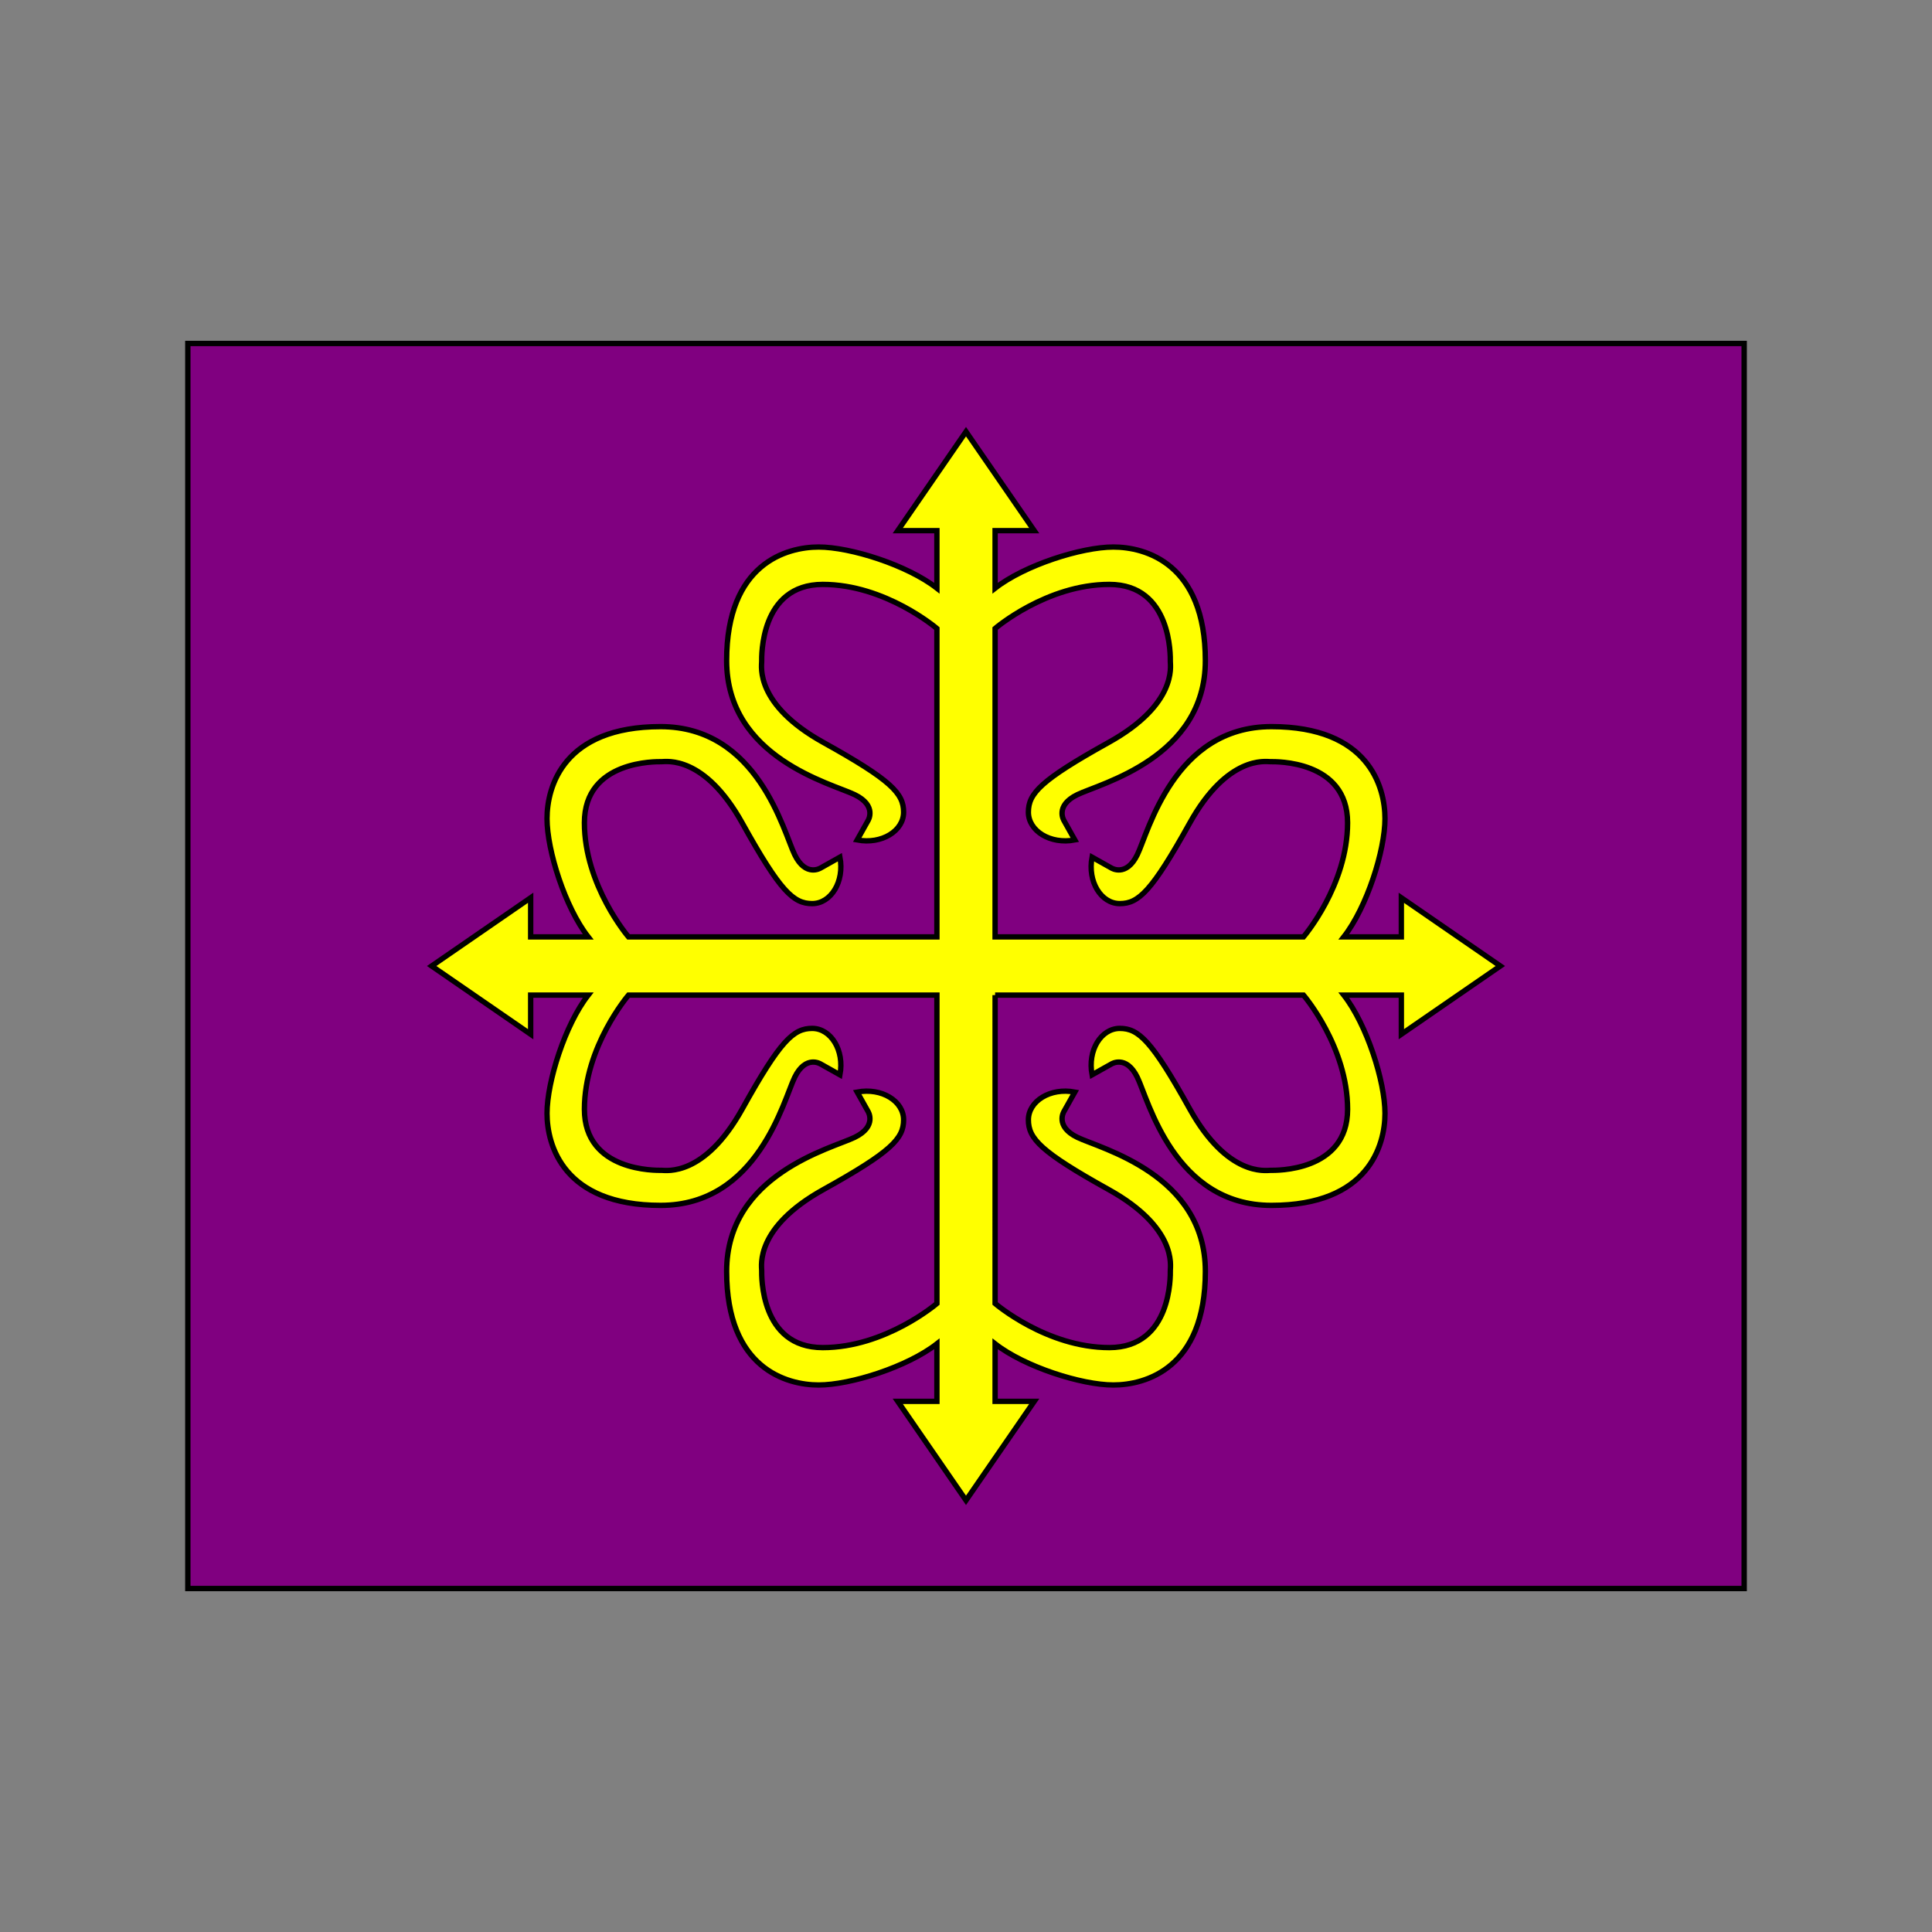
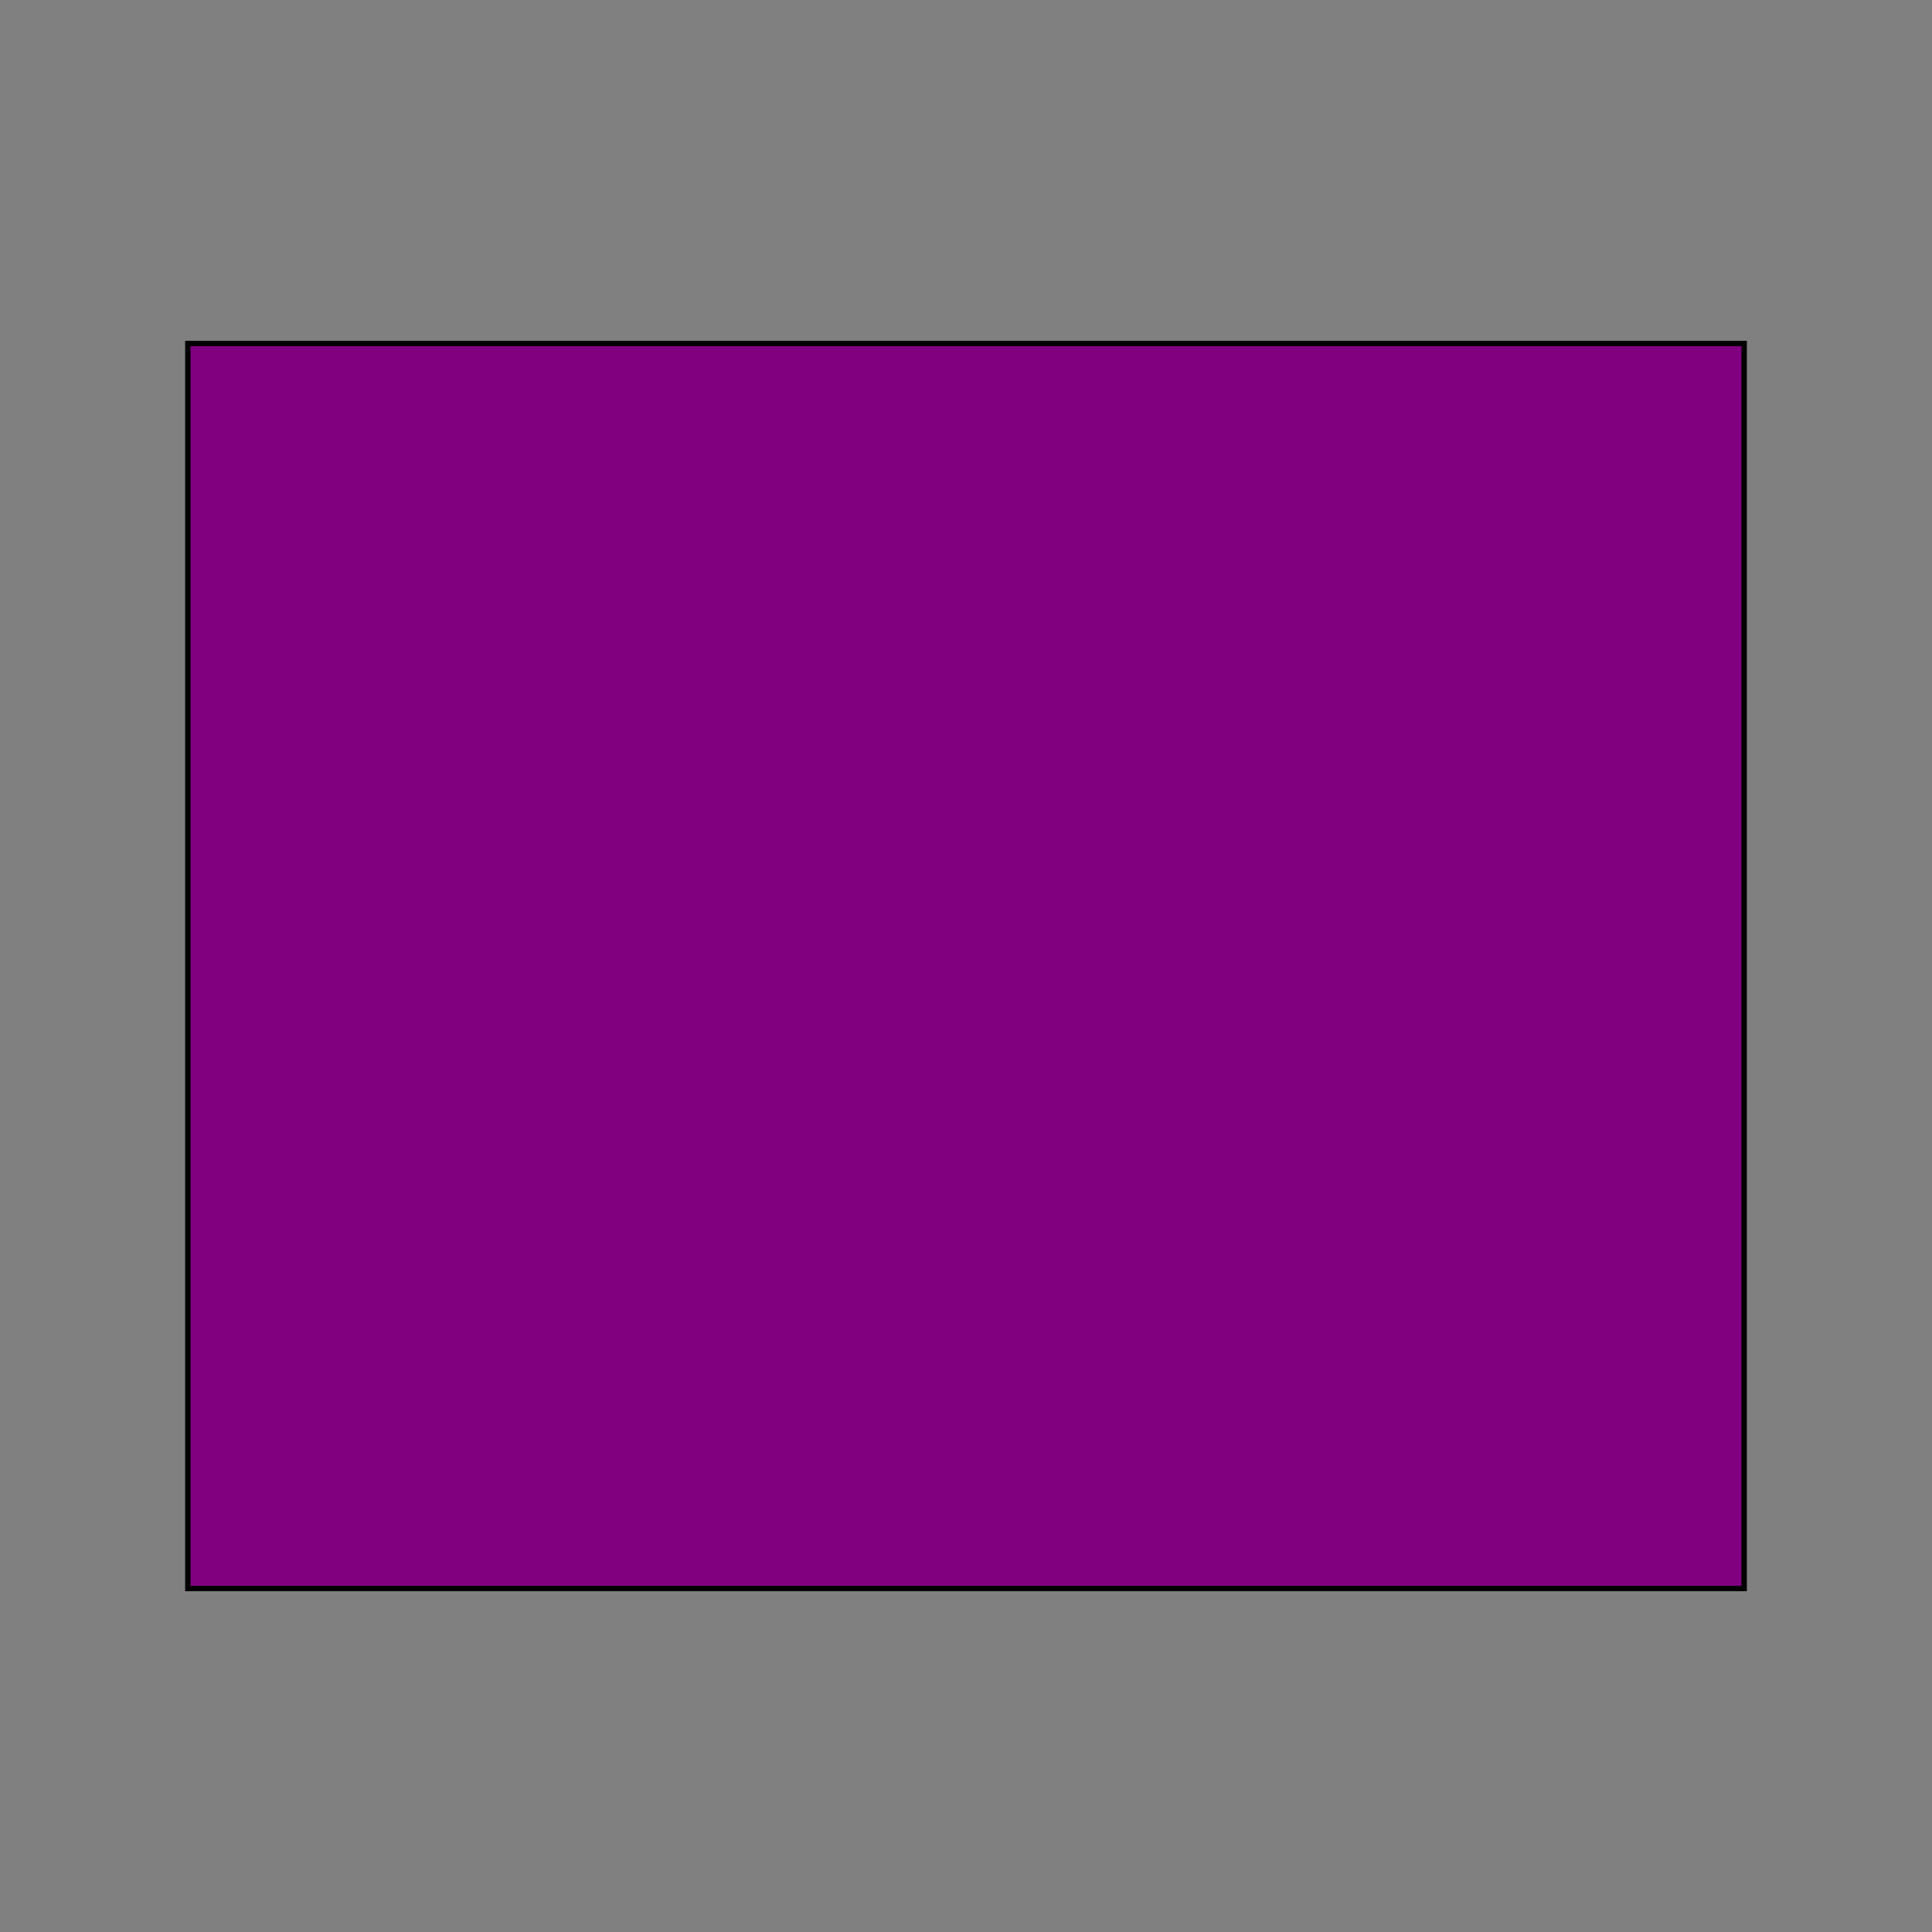
<svg xmlns="http://www.w3.org/2000/svg" version="1.1" id="Layer_3" x="0px" y="0px" width="360px" height="360px" viewBox="0 0 360 360" enable-background="new 0 0 360 360" xml:space="preserve">
  <rect x="0" y="0" width="360" height="360" fill="#808080" stroke="none" />
  <rect id="Field_1_" x="35" y="64" fill="#800080" stroke="#000000" stroke-miterlimit="10" width="290" height="232" />
-   <path fill="#FFFF00" stroke="#000000" stroke-miterlimit="10" d="M185.423,185.424h57.465c0,0,8.217,9.578,8.217,21.277  s-13.494,11.373-14.365,11.373s-8,1.252-15.074-11.482c-7.074-12.733-9.523-14.965-13.006-14.965s-6.039,4.082-5.17,8.652  l3.592-2.014c0,0,2.775-1.769,4.844,2.476c2.066,4.246,6.857,23.862,24.979,23.862c18.119,0,21.168-11.209,21.168-17.141  s-3.375-16.543-7.674-22.039h10.721v7.291L279.566,180l-18.447-12.715v7.292h-10.721c4.299-5.496,7.674-16.107,7.674-22.039  s-3.049-17.142-21.168-17.142c-18.121,0-22.912,19.618-24.979,23.863c-2.068,4.244-4.844,2.475-4.844,2.475l-3.592-2.014  c-0.869,4.572,1.688,8.653,5.17,8.653s5.932-2.231,13.006-14.964c7.074-12.734,14.203-11.482,15.074-11.482  s14.365-0.326,14.365,11.373c0,11.7-8.217,21.277-8.217,21.277h-57.465v-57.465c0,0,9.578-8.217,21.277-8.217  c11.701,0,11.373,13.496,11.373,14.367c0,0.871,1.252,7.999-11.482,15.073c-12.734,7.075-14.965,9.523-14.965,13.006  s4.082,6.041,8.652,5.17l-2.014-3.592c0,0-1.768-2.775,2.477-4.843c4.246-2.068,23.861-6.857,23.861-24.978  c0-18.121-11.209-21.168-17.141-21.168s-16.543,3.374-22.039,7.672v-10.72h7.291L180,80.435l-12.715,18.447h7.292v10.72  c-5.496-4.299-16.107-7.672-22.039-7.672c-5.931,0-17.142,3.047-17.142,21.168c0,18.121,19.618,22.909,23.863,24.978  c4.245,2.067,2.476,4.843,2.476,4.843l-2.014,3.592c4.571,0.871,8.652-1.687,8.652-5.17s-2.231-5.931-14.965-13.006  c-12.733-7.074-11.482-14.203-11.482-15.073c0-0.871-0.326-14.367,11.373-14.367c11.7,0,21.277,8.217,21.277,8.217v57.465h-57.464  c0,0-8.218-9.578-8.218-21.277c0-11.699,13.495-11.373,14.366-11.373c0.871,0,7.999-1.251,15.074,11.482  c7.075,12.733,9.523,14.964,13.006,14.964c3.482,0,6.04-4.081,5.169-8.653l-3.592,2.014c0,0-2.775,1.769-4.843-2.475  c-2.068-4.246-6.856-23.863-24.979-23.863c-18.12,0-21.167,11.21-21.167,17.142s3.374,16.543,7.672,22.039H98.881v-7.292L80.434,180  l18.447,12.715v-7.291h10.721c-4.299,5.496-7.672,16.107-7.672,22.039s3.047,17.141,21.167,17.141  c18.122,0,22.911-19.616,24.979-23.862c2.067-4.244,4.843-2.476,4.843-2.476l3.592,2.014c0.871-4.57-1.687-8.652-5.169-8.652  c-3.483,0-5.932,2.231-13.006,14.965c-7.075,12.734-14.203,11.482-15.074,11.482c-0.871,0-14.366,0.326-14.366-11.373  s8.218-21.277,8.218-21.277h57.464v57.465c0,0-9.577,8.217-21.277,8.217c-11.699,0-11.373-13.495-11.373-14.366  c0-0.87-1.251-8,11.482-15.073c12.734-7.074,14.965-9.523,14.965-13.006c0-3.483-4.081-6.04-8.652-5.17l2.014,3.592  c0,0,1.769,2.774-2.476,4.843c-4.245,2.067-23.863,6.858-23.863,24.979s11.211,21.168,17.142,21.168  c5.932,0,16.543-3.374,22.039-7.673v10.721h-7.292L180,279.566l12.714-18.446h-7.291v-10.721c5.496,4.299,16.107,7.673,22.039,7.673  s17.141-3.048,17.141-21.168s-19.615-22.911-23.861-24.979c-4.244-2.068-2.477-4.843-2.477-4.843l2.014-3.592  c-4.57-0.87-8.652,1.687-8.652,5.17c0,3.482,2.23,5.932,14.965,13.006c12.734,7.073,11.482,14.203,11.482,15.073  c0,0.871,0.328,14.366-11.373,14.366c-11.699,0-21.277-8.217-21.277-8.217V185.424z" />
</svg>